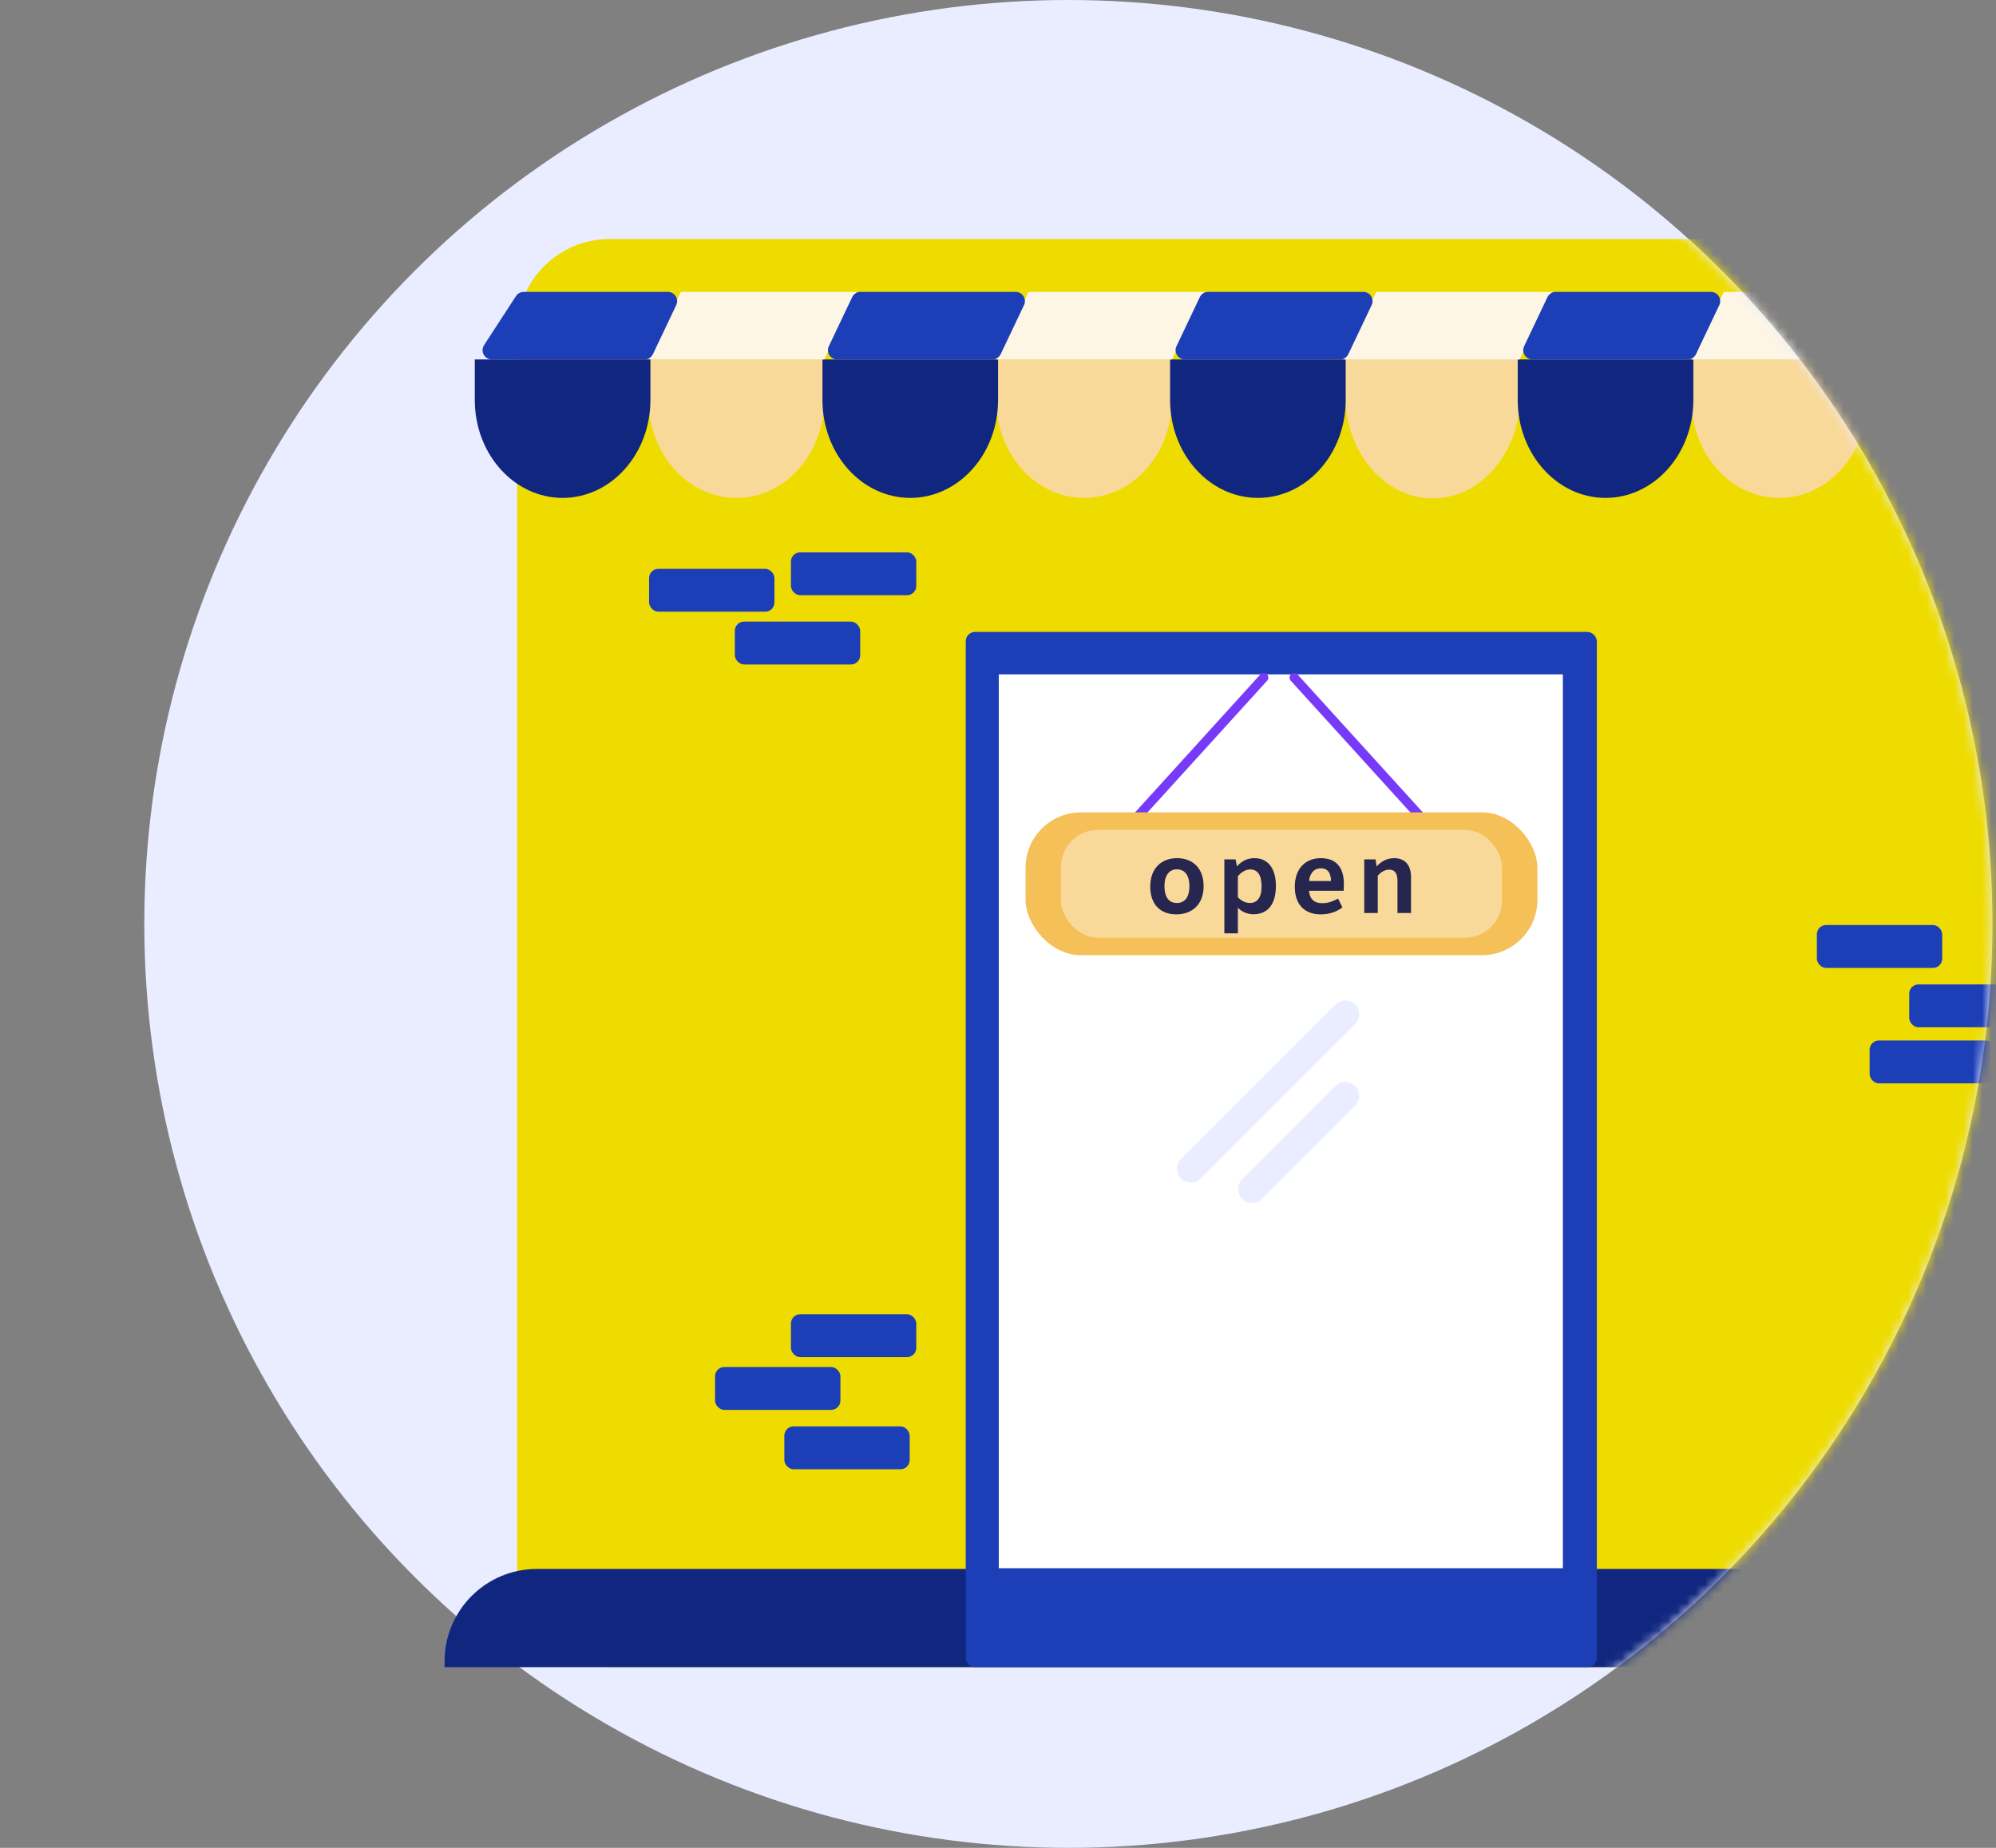
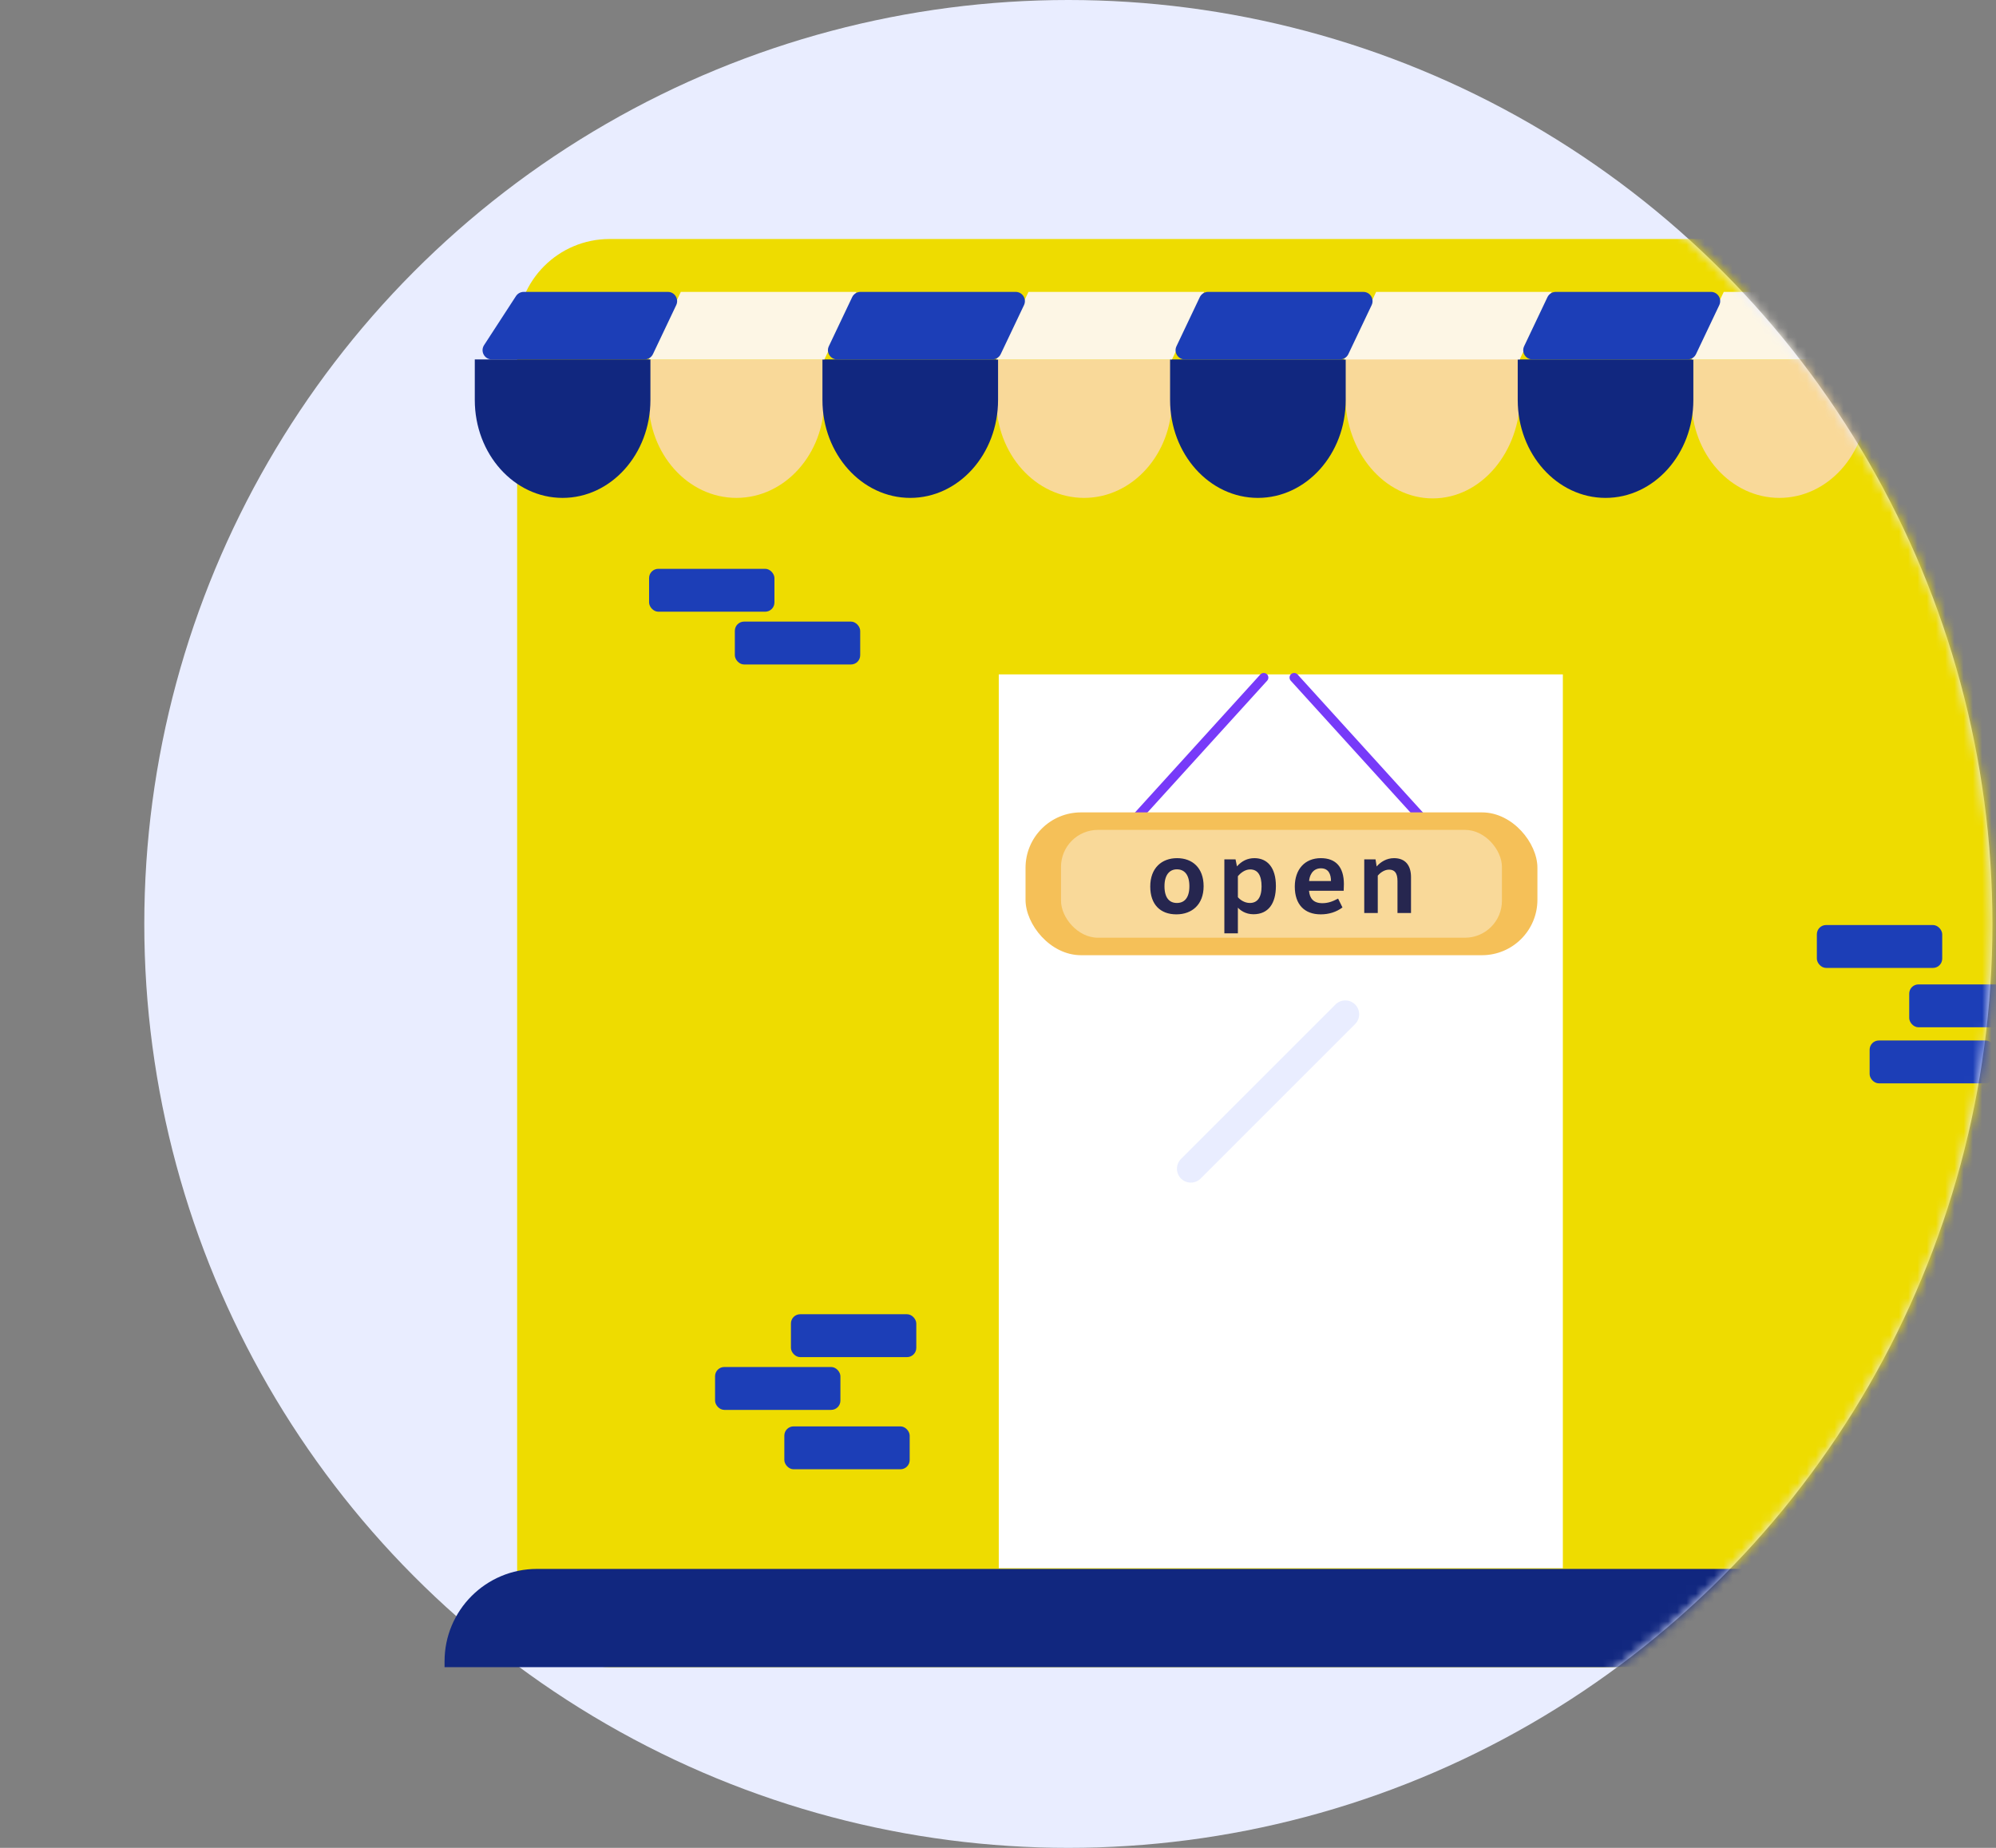
<svg xmlns="http://www.w3.org/2000/svg" width="216" height="200" viewBox="0 0 216 200" fill="none">
  <rect x="0" y="0" width="216" height="200" fill="#808080" stroke="none" />
  <circle cx="115.615" cy="100" r="100" fill="#E9EDFF" />
  <mask id="mask0_1_14327" style="mask-type:alpha" maskUnits="userSpaceOnUse" x="0" y="0" width="216" height="200">
    <path d="M215.615 100C215.615 155.228 170.844 200 115.615 200C60.387 200 0 170.844 0 115.615C0 60.387 60.387 0 115.615 0C170.844 0 215.615 44.772 215.615 100Z" fill="#F4F7FA" />
  </mask>
  <g mask="url(#mask0_1_14327)">
    <rect x="55.963" y="25.869" width="241.678" height="154.574" rx="10" fill="#EEDC00" />
    <path d="M48.109 179.81C48.109 174.287 52.586 169.81 58.109 169.81H294.915C300.437 169.81 304.915 174.287 304.915 179.81V180.442H48.109V179.81Z" fill="#11277F" />
-     <rect x="104.512" y="68.397" width="68.291" height="112.046" rx="1" fill="#1C3EB7" />
    <path d="M108.083 72.991H169.127V169.734H108.083V72.991Z" fill="white" />
    <path d="M136.758 73.337L121.401 90.247" stroke="#773AF9" stroke-linecap="round" />
    <path d="M140.049 73.337L155.405 90.247" stroke="#773AF9" stroke-linecap="round" />
    <rect x="110.98" y="87.928" width="55.394" height="15.457" rx="6" fill="#F5C058" />
    <rect x="114.819" y="89.821" width="47.715" height="11.672" rx="4" fill="#F9D999" />
    <path d="M126.016 95.917C126.016 94.674 126.577 94.091 127.358 94.091C128.139 94.091 128.711 94.63 128.711 95.917C128.711 97.215 128.139 97.732 127.358 97.732C126.577 97.732 126.016 97.215 126.016 95.917ZM124.476 95.95C124.476 97.897 125.565 98.964 127.303 98.964C128.997 98.964 130.251 97.897 130.251 95.917C130.251 93.926 129.03 92.881 127.38 92.881C125.719 92.881 124.476 93.948 124.476 95.95ZM133.959 94.839C134.234 94.498 134.718 94.102 135.29 94.102C136.115 94.102 136.522 94.74 136.522 95.939C136.522 97.193 136.027 97.732 135.257 97.732C134.641 97.732 134.157 97.347 133.959 97.105V94.839ZM133.959 101.021V98.238C134.201 98.502 134.762 98.953 135.642 98.953C137.259 98.953 138.073 97.787 138.073 95.895C138.073 93.904 137.149 92.881 135.752 92.881C134.993 92.881 134.377 93.189 133.86 93.772L133.706 93.013H132.496V101.021H133.959ZM144.804 97.259C144.155 97.6 143.682 97.754 143.099 97.754C142.109 97.754 141.724 97.204 141.658 96.412H145.409C145.42 96.313 145.431 95.829 145.431 95.697C145.431 93.816 144.54 92.881 142.934 92.881C141.207 92.881 140.118 94.091 140.118 95.961C140.118 97.908 141.174 98.964 142.923 98.964C143.803 98.964 144.595 98.722 145.277 98.216L144.804 97.259ZM141.669 95.356C141.691 94.883 141.977 93.981 142.945 93.981C143.77 93.981 144.034 94.619 144.034 95.356H141.669ZM147.634 93.013V98.821H149.097V94.773C149.273 94.564 149.735 94.124 150.318 94.124C150.934 94.124 151.231 94.498 151.231 95.367V98.821H152.694V94.927C152.694 93.662 152.078 92.881 150.857 92.881C150.043 92.881 149.394 93.299 148.976 93.783L148.855 93.013H147.634Z" fill="#26264F" />
    <path d="M89.197 43.289C89.197 49.143 84.942 53.889 79.694 53.889C74.446 53.889 70.191 49.143 70.191 43.289V38.903H89.197V43.289Z" fill="#F9D999" />
    <path d="M126.818 43.289C126.818 49.143 122.563 53.889 117.315 53.889C112.066 53.889 107.812 49.143 107.812 43.289V38.903H126.818V43.289Z" fill="#F9D999" />
    <path d="M164.512 42.787C164.512 48.949 160.275 53.944 155.048 53.944C149.822 53.944 145.584 48.949 145.584 42.787V38.171H164.512V42.787Z" fill="#F9D999" />
    <path d="M202.06 43.289C202.06 49.143 197.806 53.889 192.557 53.889C187.309 53.889 183.054 49.143 183.054 43.289V38.903H202.06V43.289Z" fill="#F9D999" />
    <path d="M108.007 43.289C108.007 49.143 103.752 53.889 98.504 53.889C93.256 53.889 89.001 49.143 89.001 43.289V38.903H108.007V43.289Z" fill="#11277F" />
    <path d="M145.628 43.289C145.628 49.143 141.373 53.889 136.125 53.889C130.876 53.889 126.622 49.143 126.622 43.289V38.903H145.628V43.289Z" fill="#11277F" />
    <path d="M183.249 43.289C183.249 49.143 178.995 53.889 173.746 53.889C168.498 53.889 164.243 49.143 164.243 43.289V38.903H183.249V43.289Z" fill="#11277F" />
-     <path d="M222.516 43.289C222.516 49.143 217.336 53.889 212.088 53.889C206.84 53.889 201.865 49.143 201.865 43.289V38.903L222.516 38.903V43.289Z" fill="#A62133" />
    <path d="M73.676 31.593L70.204 38.903H89.21L92.682 31.593H73.676Z" fill="#FDF6E5" />
    <path d="M111.297 31.593L107.825 38.903H126.831L130.303 31.593H111.297Z" fill="#FDF6E5" />
    <path d="M148.92 31.593L145.447 38.903H164.453L167.926 31.593H148.92Z" fill="#FDF6E5" />
-     <path d="M186.54 31.593L183.068 38.903H202.074L205.546 31.593H186.54Z" fill="#FDF6E5" />
+     <path d="M186.54 31.593L183.068 38.903H202.074L205.546 31.593Z" fill="#FDF6E5" />
    <path d="M92.216 32.164L89.694 37.474C89.378 38.138 89.862 38.903 90.597 38.903H107.389C107.775 38.903 108.126 38.681 108.292 38.332L110.814 33.022C111.129 32.359 110.645 31.593 109.911 31.593H93.119C92.733 31.593 92.381 31.815 92.216 32.164Z" fill="#1C3EB7" />
    <path d="M129.836 32.164L127.314 37.474C126.999 38.138 127.483 38.903 128.217 38.903H145.009C145.395 38.903 145.747 38.681 145.912 38.332L148.435 33.022C148.75 32.359 148.266 31.593 147.531 31.593H130.74C130.354 31.593 130.002 31.815 129.836 32.164Z" fill="#1C3EB7" />
    <path d="M167.458 32.164L164.936 37.474C164.62 38.138 165.104 38.903 165.839 38.903H182.631C183.017 38.903 183.368 38.681 183.534 38.332L186.056 33.022C186.371 32.359 185.888 31.593 185.153 31.593H168.361C167.975 31.593 167.624 31.815 167.458 32.164Z" fill="#1C3EB7" />
    <path d="M205.35 31.593L201.878 38.903H222.516L225.174 31.593H205.35Z" fill="#F9423A" />
    <path d="M55.836 32.048L52.384 37.358C51.952 38.024 52.429 38.903 53.223 38.903H69.754C70.14 38.903 70.492 38.681 70.657 38.333L73.179 33.022C73.495 32.359 73.011 31.593 72.276 31.593H56.674C56.336 31.593 56.02 31.765 55.836 32.048Z" fill="#1C3EB7" />
    <path d="M70.386 43.289C70.386 49.143 66.131 53.889 60.883 53.889C55.635 53.889 51.38 49.143 51.38 43.289V38.903H70.386V43.289Z" fill="#11277F" />
    <rect x="70.242" y="61.566" width="13.565" height="4.641" rx="1" fill="#1C3EB7" />
    <rect x="196.614" y="100.12" width="13.565" height="4.641" rx="1" fill="#1C3EB7" />
    <rect x="77.381" y="147.956" width="13.565" height="4.641" rx="1" fill="#1C3EB7" />
    <rect x="85.592" y="142.245" width="13.565" height="4.641" rx="1" fill="#1C3EB7" />
    <rect x="79.522" y="67.278" width="13.565" height="4.641" rx="1" fill="#1C3EB7" />
    <rect x="206.609" y="106.546" width="13.565" height="4.641" rx="1" fill="#1C3EB7" />
    <rect x="202.325" y="112.615" width="13.565" height="4.641" rx="1" fill="#1C3EB7" />
    <rect x="84.878" y="154.383" width="13.565" height="4.641" rx="1" fill="#1C3EB7" />
-     <rect x="85.592" y="59.781" width="13.565" height="4.641" rx="1" fill="#1C3EB7" />
  </g>
  <path d="M145.584 109.779L128.865 126.499" stroke="#E9EDFF" stroke-width="3" stroke-linecap="round" />
-   <path d="M145.585 118.613L135.49 128.707" stroke="#E9EDFF" stroke-width="3" stroke-linecap="round" />
</svg>